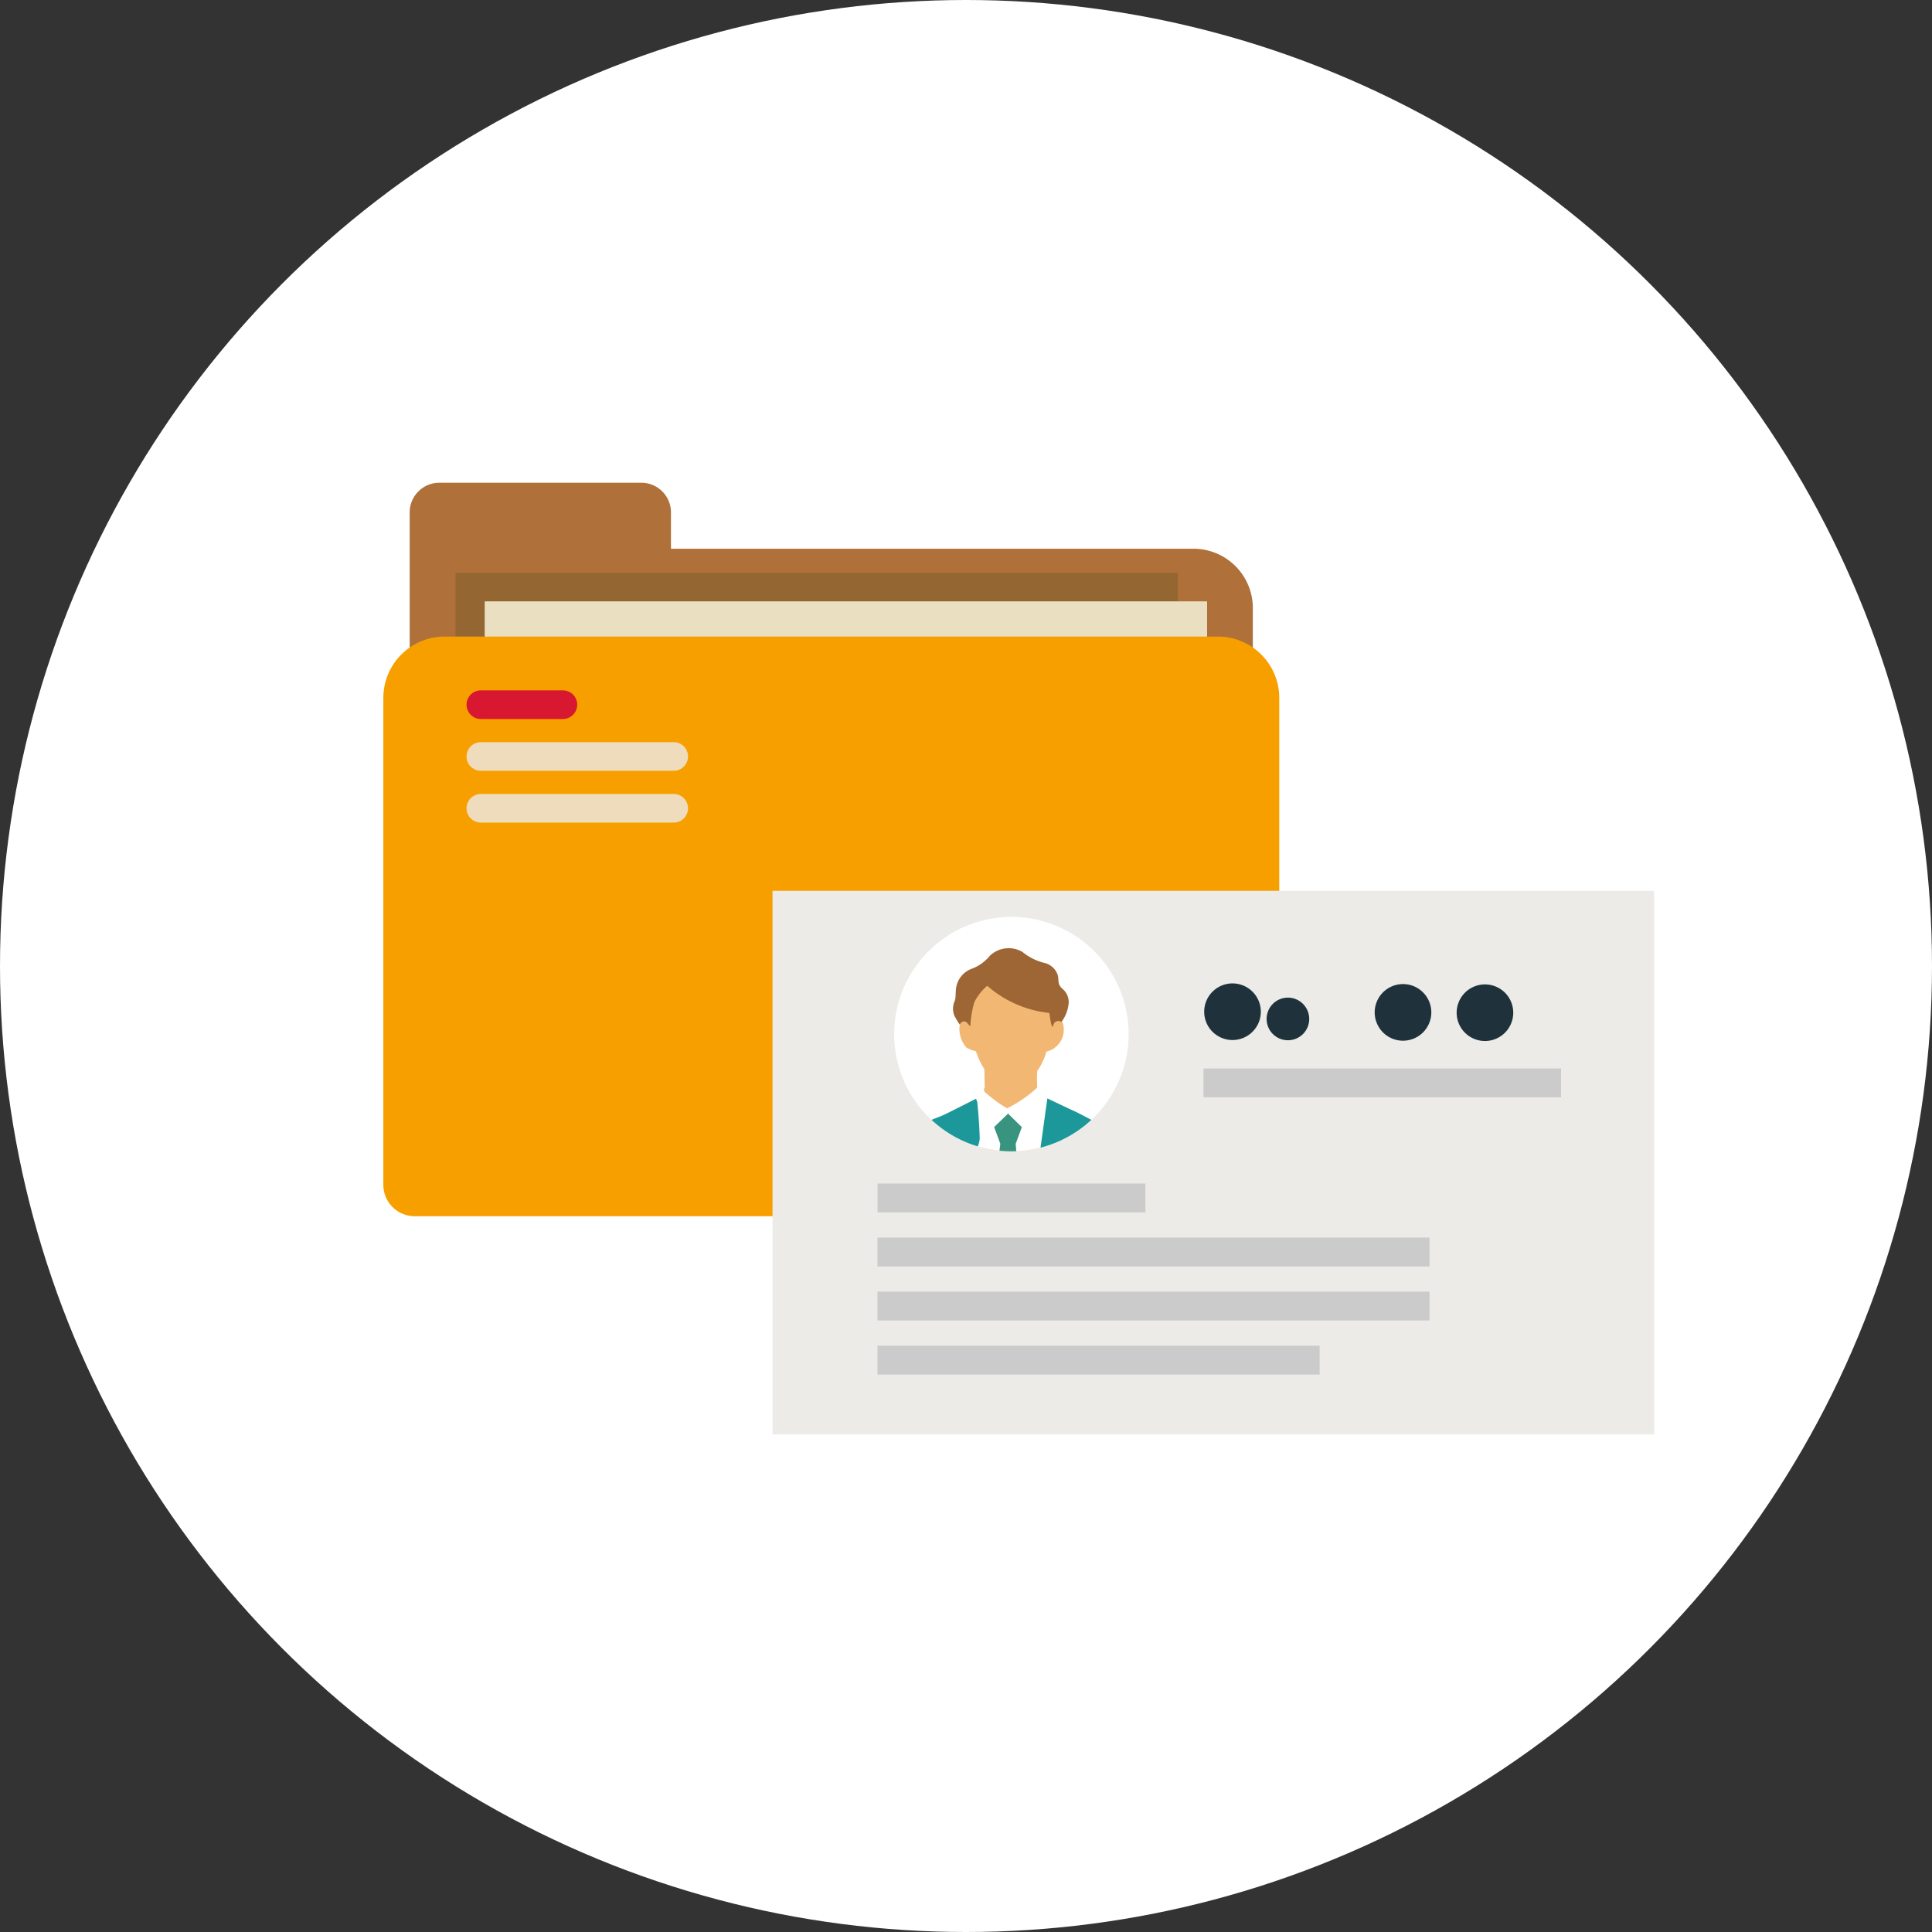
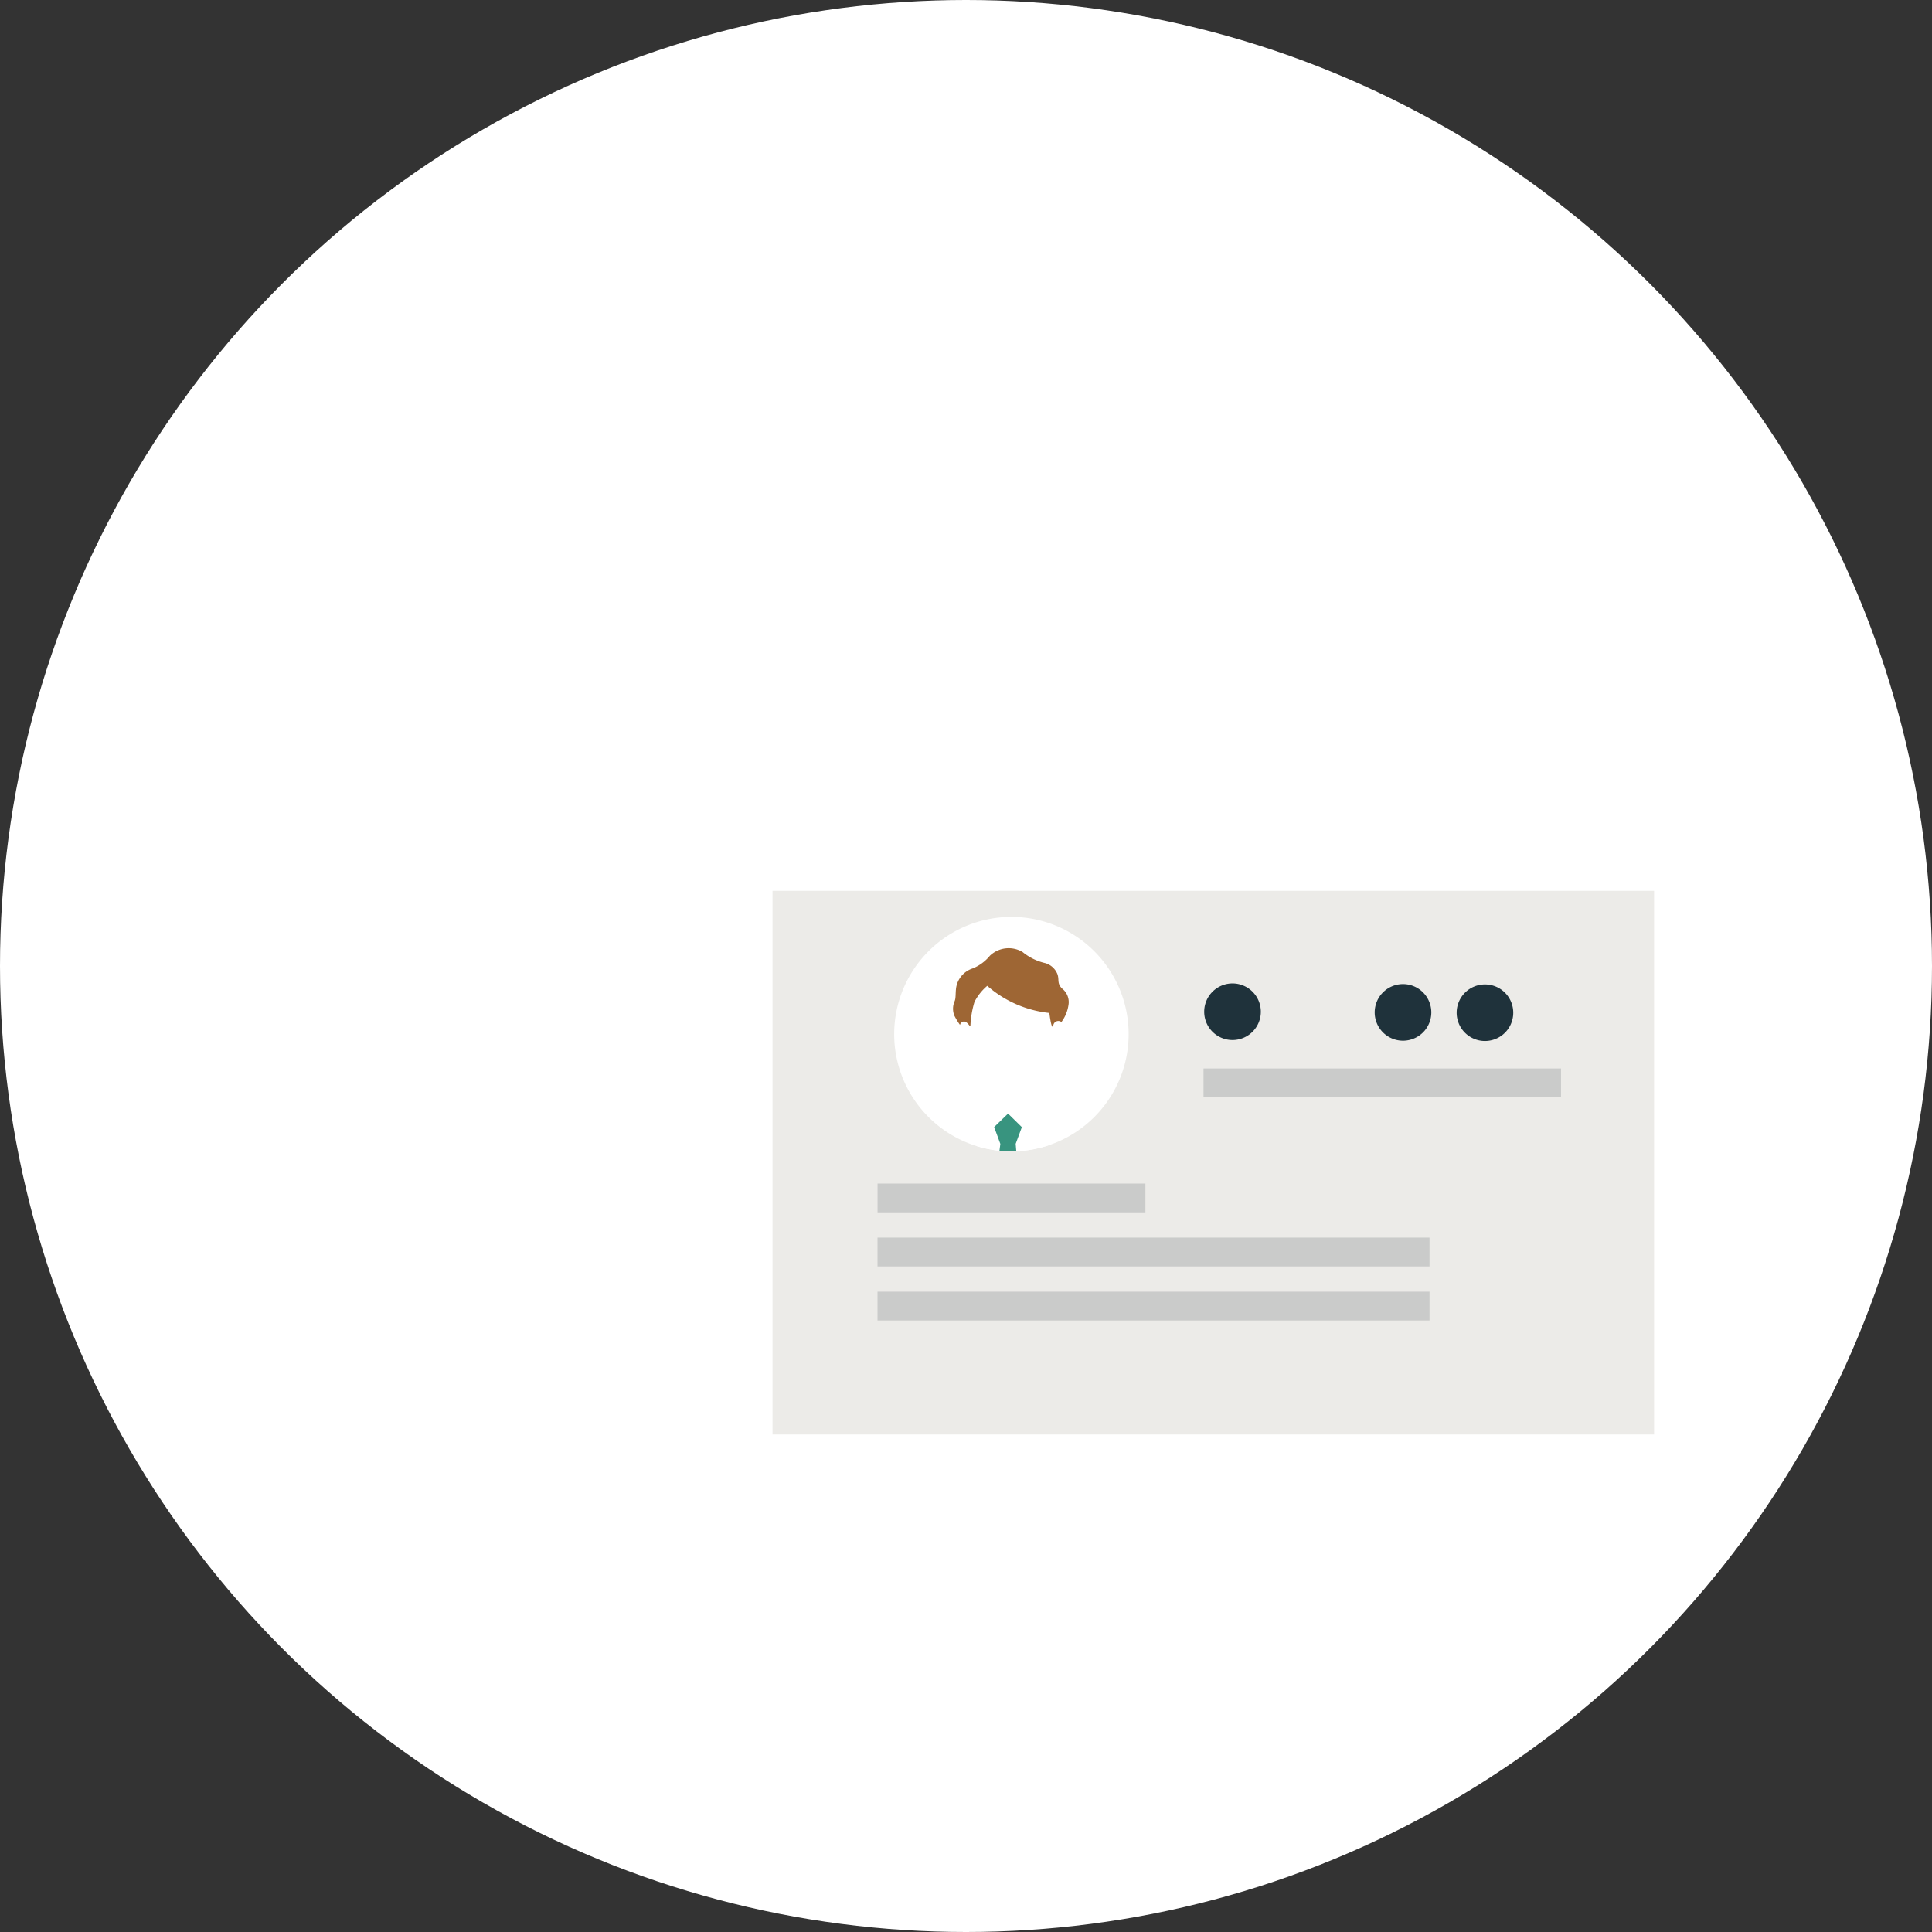
<svg xmlns="http://www.w3.org/2000/svg" width="101.262" height="101.262" viewBox="0 0 101.262 101.262">
  <rect x="0" y="0" width="101.262" height="101.262" fill="#333333" stroke="none" />
  <defs>
    <clipPath id="clip-path">
-       <rect id="矩形_1299" data-name="矩形 1299" width="65.078" height="50.658" fill="none" />
-     </clipPath>
+       </clipPath>
    <clipPath id="clip-path-2">
      <path id="路径_2633" data-name="路径 2633" d="M10.9,10.03a6.144,6.144,0,1,1-.875-8.644A6.144,6.144,0,0,1,10.9,10.03" transform="translate(0 7.733) rotate(-39)" fill="#fff" />
    </clipPath>
  </defs>
  <g id="组_1967" data-name="组 1967" transform="translate(14001.85 355)">
    <ellipse id="椭圆_91" data-name="椭圆 91" cx="50.631" cy="50.631" rx="50.631" ry="50.631" transform="translate(-14001.85 -355)" fill="#fff" />
    <g id="组_1590" data-name="组 1590" transform="translate(-13981.758 -329.698)">
      <g id="组_1206" data-name="组 1206" transform="translate(0 0)" clip-path="url(#clip-path)">
        <path id="路径_3499" data-name="路径 3499" d="M41.992,3.458H14.655V1.527A1.553,1.553,0,0,0,13.076,0H2.541A1.553,1.553,0,0,0,.961,1.527V33.315a1.624,1.624,0,0,0,1.652,1.6H43.5a1.625,1.625,0,0,0,1.653-1.6V6.516a3.112,3.112,0,0,0-3.164-3.057" transform="translate(0.42 0)" fill="#b0703a" />
        <rect id="矩形_1297" data-name="矩形 1297" width="37.863" height="31.452" transform="translate(3.78 4.721)" fill="#946732" />
        <rect id="矩形_1298" data-name="矩形 1298" width="37.863" height="31.452" transform="translate(5.313 6.217)" fill="#ebdfc2" />
        <path id="路径_3500" data-name="路径 3500" d="M45.312,35.991H1.646A1.646,1.646,0,0,1,0,34.345V8.827A3.217,3.217,0,0,1,3.217,5.609H43.741a3.217,3.217,0,0,1,3.217,3.218V34.345a1.646,1.646,0,0,1-1.646,1.646" transform="translate(0 2.453)" fill="#f89f00" />
        <path id="路径_3501" data-name="路径 3501" d="M3.784,10.96H13.892a.75.75,0,0,0,0-1.5H3.784a.75.75,0,0,0,0,1.5" transform="translate(1.327 4.137)" fill="#eedcbd" />
        <path id="路径_3502" data-name="路径 3502" d="M3.784,9.072h4.3a.75.75,0,0,0,0-1.5h-4.3a.75.75,0,0,0,0,1.5" transform="translate(1.327 3.311)" fill="#d81730" />
        <path id="路径_3503" data-name="路径 3503" d="M3.784,12.849H13.892a.75.75,0,0,0,0-1.5H3.784a.75.75,0,0,0,0,1.5" transform="translate(1.327 4.964)" fill="#eedcbd" />
      </g>
    </g>
    <rect id="矩形_864" data-name="矩形 864" width="28.495" height="46.206" transform="translate(-13961.36 -279.814) rotate(-90)" fill="#ecebe8" />
    <rect id="矩形_865" data-name="矩形 865" width="1.51" height="14.039" transform="translate(-13955.855 -291.457) rotate(-90)" fill="#cacbca" />
    <rect id="矩形_867" data-name="矩形 867" width="1.51" height="28.932" transform="translate(-13955.857 -288.623) rotate(-90)" fill="#cacbca" />
    <rect id="矩形_868" data-name="矩形 868" width="1.51" height="28.932" transform="translate(-13955.857 -285.789) rotate(-90)" fill="#cacbca" />
-     <rect id="矩形_869" data-name="矩形 869" width="1.511" height="23.172" transform="translate(-13955.857 -282.955) rotate(-90)" fill="#cacbca" />
    <rect id="矩形_871" data-name="矩形 871" width="1.511" height="18.739" transform="translate(-13938.77 -297.486) rotate(-90)" fill="#cacbca" />
    <path id="路径_2641" data-name="路径 2641" d="M2.634,2.423A1.484,1.484,0,1,1,2.422.334a1.485,1.485,0,0,1,.212,2.089" transform="translate(-13939.338 -302.192) rotate(-39)" fill="#1f323b" />
-     <path id="路径_2642" data-name="路径 2642" d="M1.983,1.824A1.117,1.117,0,1,1,1.824.252a1.118,1.118,0,0,1,.158,1.572" transform="translate(-13935.918 -301.759) rotate(-39)" fill="#1f323b" />
    <path id="路径_2643" data-name="路径 2643" d="M2.634,2.423A1.484,1.484,0,1,1,2.422.334a1.485,1.485,0,0,1,.212,2.089" transform="translate(-13930.402 -302.157) rotate(-39)" fill="#1f323b" />
    <path id="路径_2645" data-name="路径 2645" d="M2.633,2.423A1.483,1.483,0,1,1,2.421.334a1.482,1.482,0,0,1,.212,2.089" transform="translate(-13926.107 -302.14) rotate(-39)" fill="#1f323b" />
    <g id="组_1959" data-name="组 1959" transform="translate(-13957.478 -309.443)">
      <path id="路径_8266" data-name="路径 8266" d="M10.9,10.03a6.144,6.144,0,1,1-.875-8.644A6.144,6.144,0,0,1,10.9,10.03" transform="translate(0 7.733) rotate(-39)" fill="#fff" />
      <g id="蒙版组_10" data-name="蒙版组 10" transform="translate(0.001 0)" clip-path="url(#clip-path-2)">
-         <path id="路径_2634" data-name="路径 2634" d="M3.559,8.672c-.768.412-2.218,1.119-2.218,1.119C.527,11.841,0,13.133,0,13.133l.28-.049s2.7-1.862,3.379-2.438c.592-.5,3.325-3.113,3.83-3.588l.368-.322c0-.149.024-.368.024-.368l-.027-.4-.132-.032a1.587,1.587,0,0,0,.227-.29l.314-.358a2.093,2.093,0,0,0,.548-.212,1.64,1.64,0,0,0,.351-.2l.1-.063.227.078a1.183,1.183,0,0,0,1.324-.568.571.571,0,0,0,.083-.236c-.02-.236-.4-.3-.4-.3l.071-.088a1.491,1.491,0,0,0,.3-.826A3.705,3.705,0,0,0,10.75,1.9,2.707,2.707,0,0,0,9.363.089,1.693,1.693,0,0,0,7.849.3a2.326,2.326,0,0,0-.588.524,2.318,2.318,0,0,0-.253.244.442.442,0,0,0-.032-.1A.354.354,0,0,0,6.884.852C6.811.808,6.689.8,6.526.952a1.5,1.5,0,0,0-.383,1.041,1.363,1.363,0,0,0,.268.47,4.092,4.092,0,0,0-.246,1.012l-.612.785s-.115-.093-.392.061l-.253.112-1.333,1.9-.951.236a2.933,2.933,0,0,0,.661,1.879Z" transform="translate(0.243 11.658) rotate(-39)" fill="#f2b873" />
        <path id="路径_2635" data-name="路径 2635" d="M3.778,5.065c-.261.183.256-.639.256-.639A5.869,5.869,0,0,1,2.4,1.272a2.741,2.741,0,0,0-1.051.234,5.017,5.017,0,0,0-.931.814c-.044.046-.056,0-.056,0s.032-.295-.1-.371A.225.225,0,0,0,0,1.967a3.861,3.861,0,0,1,.078-.573A.989.989,0,0,1,.546.831C.709.758.834.551,1.053.339A1.273,1.273,0,0,1,2.379.083,2.276,2.276,0,0,0,3.5.134a1.426,1.426,0,0,1,1.453.924,2.882,2.882,0,0,0,.563,1.209.981.981,0,0,1,.127.846c-.107.3-.327.346-.285.739a.9.9,0,0,1-.295.892,1.942,1.942,0,0,1-.836.449.267.267,0,0,0-.446-.127" transform="translate(4.706 6.634) rotate(-39)" fill="#9e6634" />
        <path id="路径_2636" data-name="路径 2636" d="M4.978.2A41.667,41.667,0,0,0,1.021,6.473C.178,8.592,0,9.233,0,9.233l.475-.2s2.947-1.95,3.6-2.55c.59-.546,2.984-2.742,3.508-3.235L8.171,2.7c0-.154-.044-.69-.044-.69a.855.855,0,0,1-.076-.254L5.69.1a.147.147,0,0,0-.2-.09Z" transform="translate(2.755 16.135) rotate(-39)" fill="#fff" />
        <path id="路径_2637" data-name="路径 2637" d="M4.99.09,6,0l.115,1.007-.8.475L2.44,5.68,1.506,6.4l-1,.651-.427.207L0,7.211,1.08,4.429,4.688.978Z" transform="translate(3.799 16.586) rotate(-39)" fill="#38947f" />
        <path id="路径_2638" data-name="路径 2638" d="M1.2,0,.517,0,.051.673,0,1.853s1.333-.1,1.4-.112l.31,1.509L3.2,2.964l.495-.456-.158-.853-.122.151A6.762,6.762,0,0,1,1.5,1.66,7.1,7.1,0,0,1,1.126.212L1.25.041Z" transform="translate(6.203 12.19) rotate(-39)" fill="#fff" />
-         <path id="路径_2639" data-name="路径 2639" d="M4.156,2,3.02,3.157A15.984,15.984,0,0,1,1.6,4.537C1.175,5.053.322,5.833.312,6.755c-.01.8.336,1.377,1.085,1.4A15.3,15.3,0,0,1,0,9.57l8.6,7s1.246-1.524,1.709-2.094,2.1-2.762,2.747-3.613,2-2.855,2-2.855c.088-.166.244-.414.244-.414a.35.35,0,0,0-.041-.378,4.039,4.039,0,0,0-.356-.882c-.229-.427-.575-1.309-.753-1.662s-.675-1.4-.675-1.4c-.3.278-3.337,3.123-3.932,3.671-.624.578-3.5,2.567-3.5,2.567l-.166.034a3.2,3.2,0,0,0-.29.144l.032-.066S5.919,9.046,6.73,7c.061-.154.28-.619.28-.619a7.658,7.658,0,0,1,.7-.427A15.811,15.811,0,0,0,9.268,5.2s.207-.066.049-.346L9.044,5a2.046,2.046,0,0,1-.612-1.109c-.012-.08-.2-.59-.1-.8,0,0,.4.01.478-.073A1.2,1.2,0,0,0,9.4,2.672c.607-.8,1.1-1.565,1.1-1.565l.059-.176S9.219.648,8.81.551,8.2.344,7.664.229,6.733.083,6.579.029L6.328,0A4.591,4.591,0,0,0,5.141,1.036Z" transform="translate(-2.008 17.951) rotate(-39)" fill="#1c989a" />
      </g>
    </g>
  </g>
</svg>